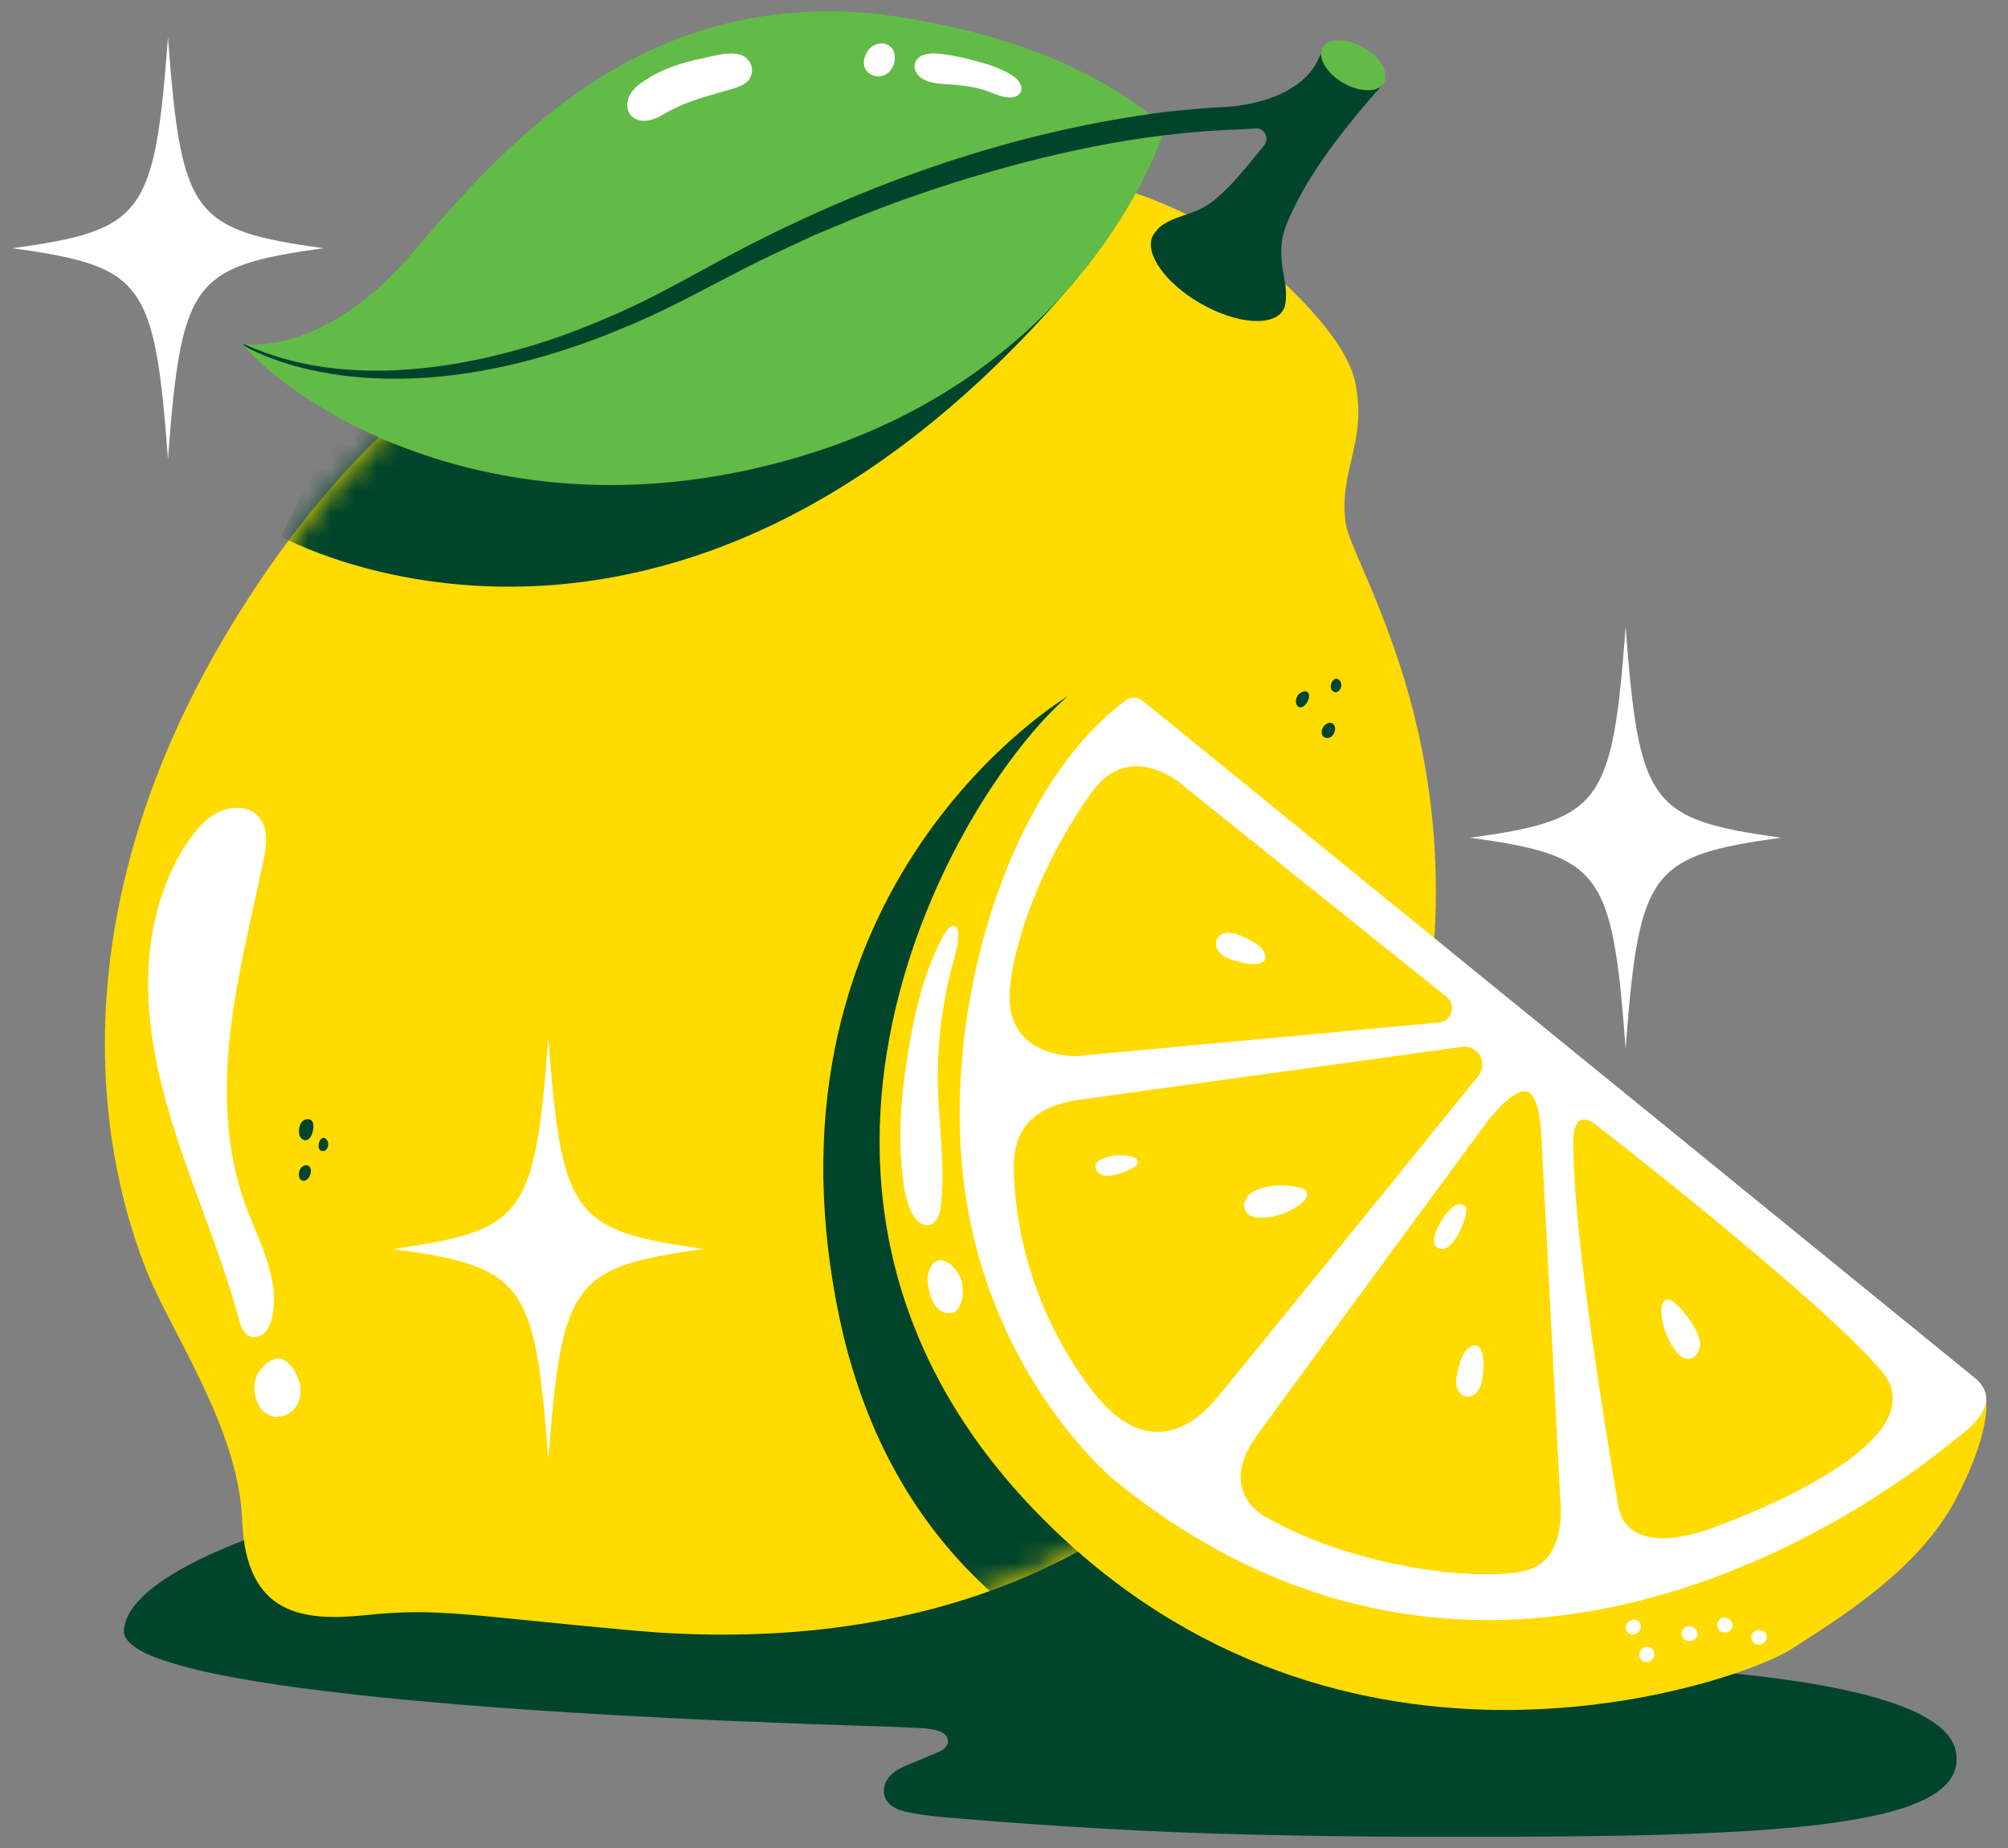
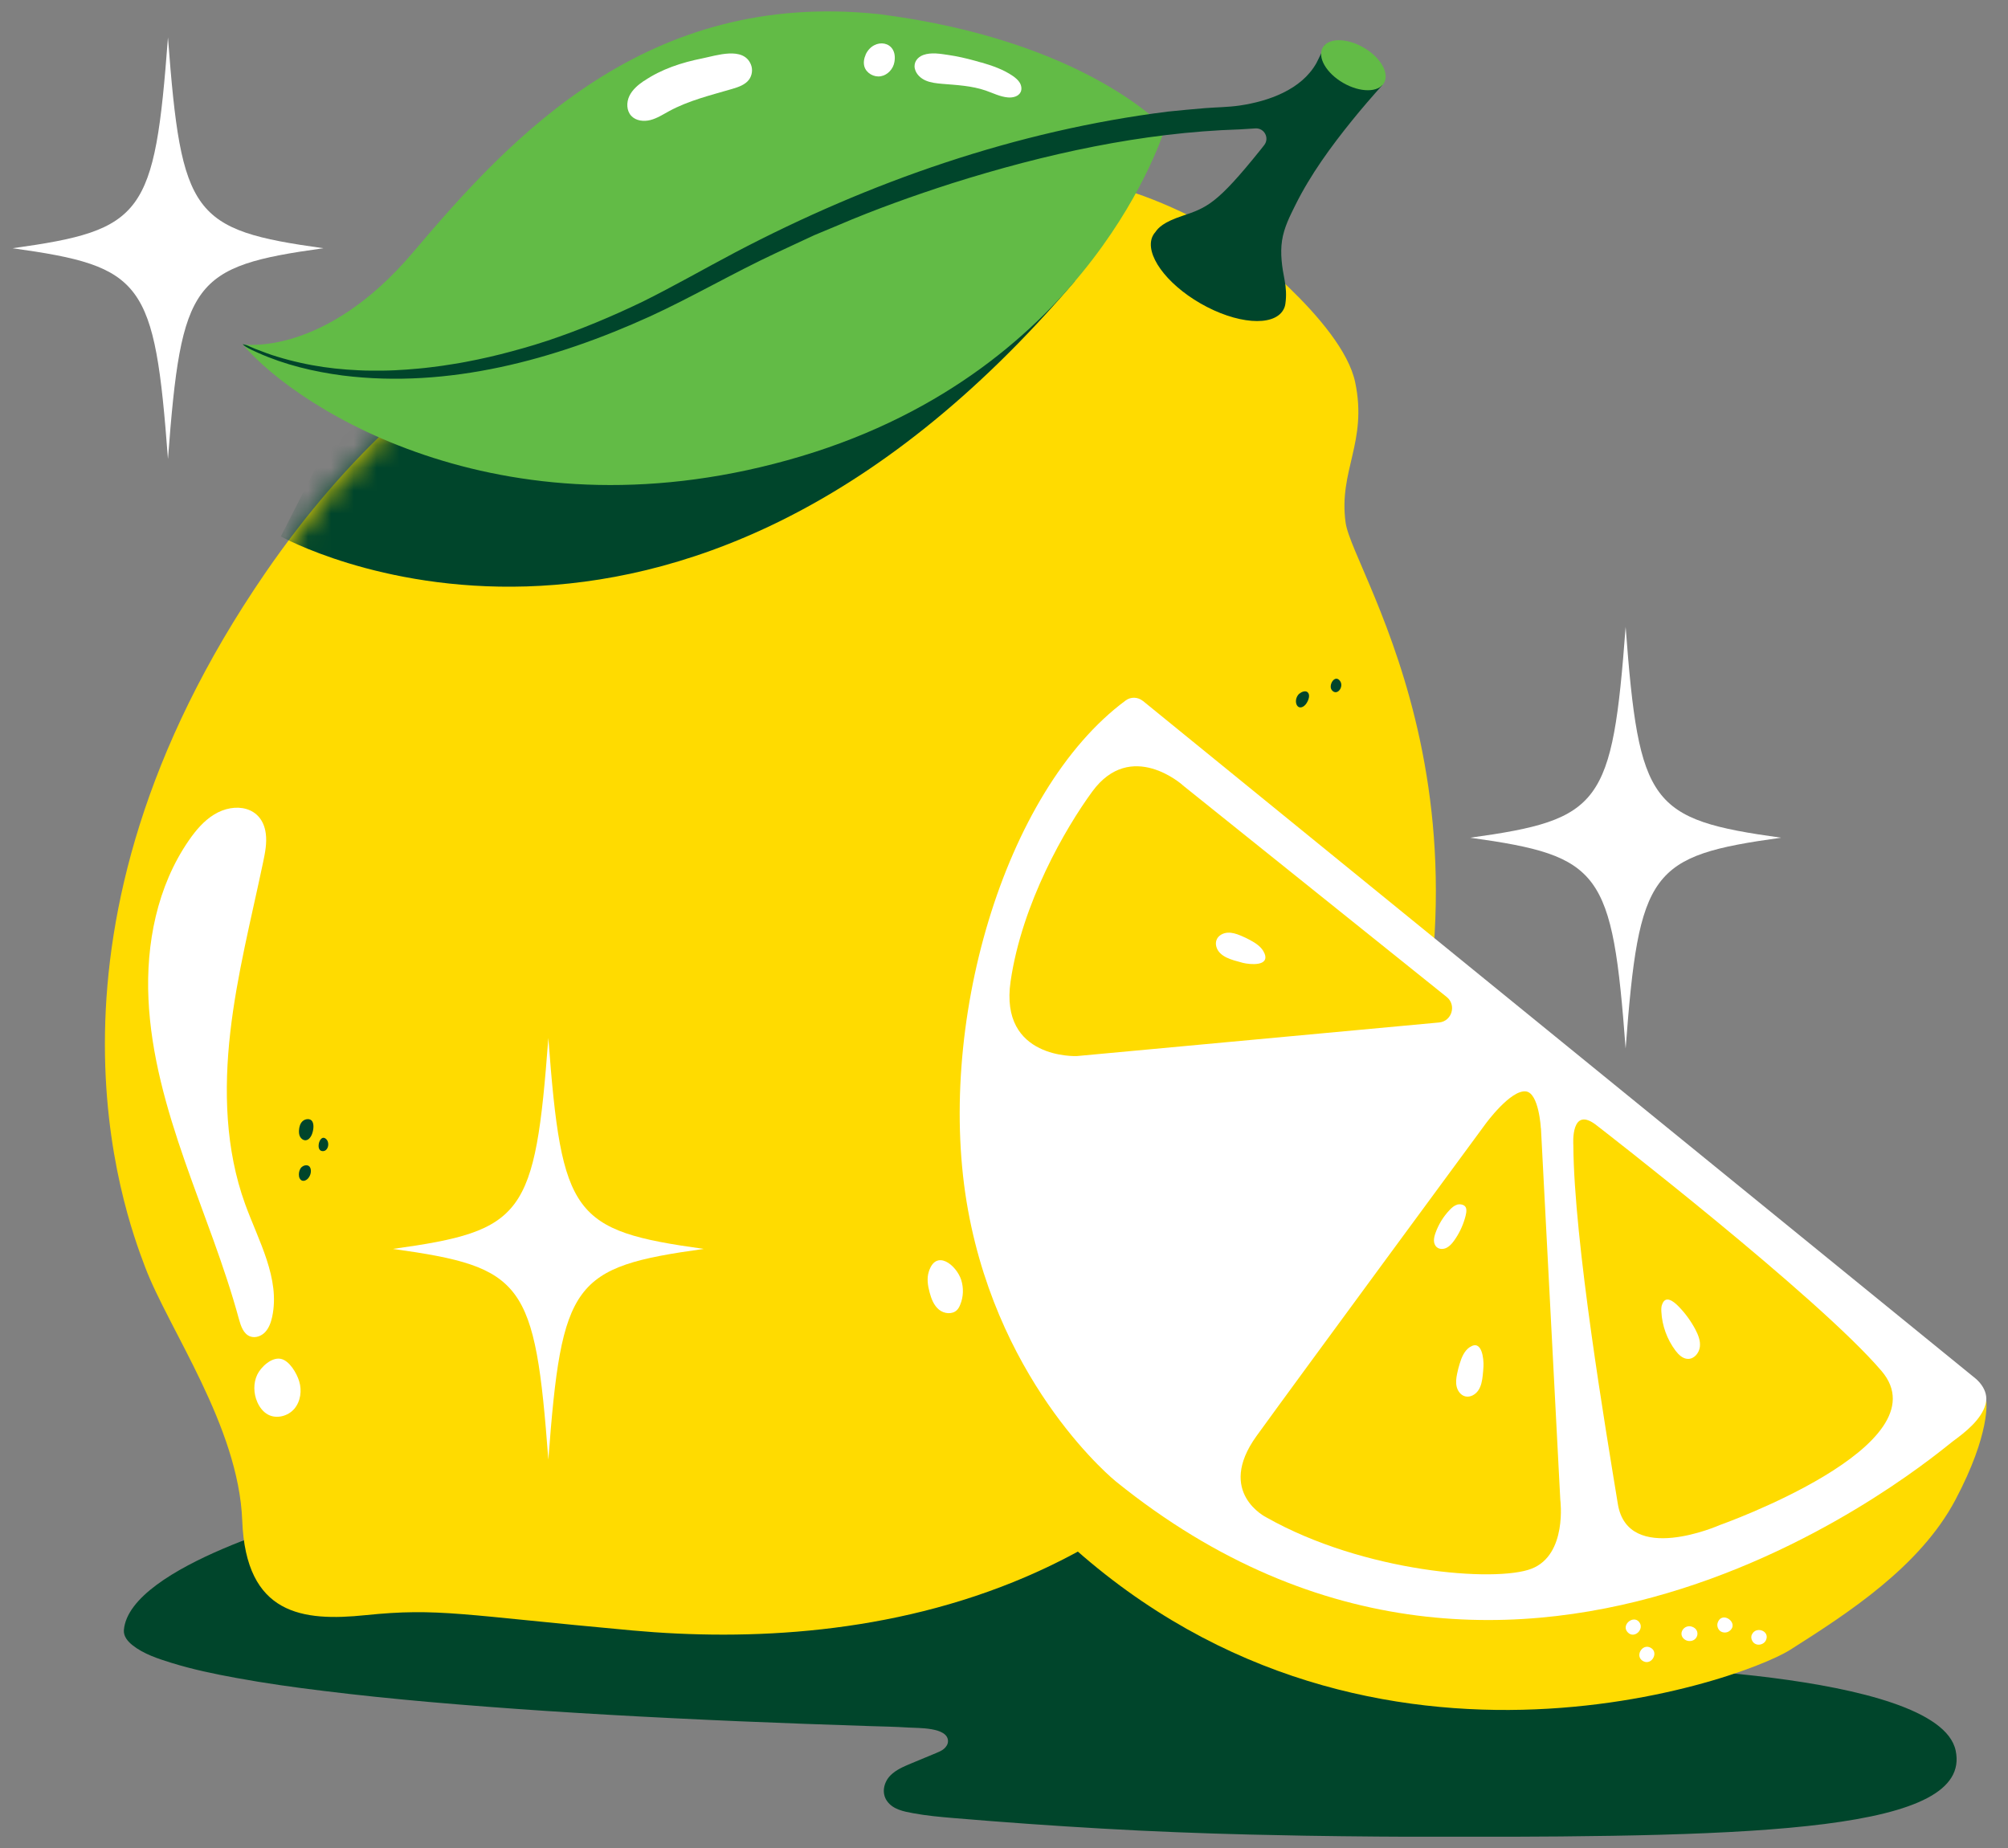
<svg xmlns="http://www.w3.org/2000/svg" fill="none" viewBox="0 0 88 81" height="81" width="88">
  <rect x="0" y="0" width="88" height="81" fill="#808080" stroke="none" />
  <g clip-path="url(#clip0_2033_6576)">
    <path fill="#00452B" d="M13.961 66.435C13.961 66.435 5.665 68.606 5.429 71.442C5.407 71.722 5.606 71.948 5.811 72.11C6.292 72.492 6.923 72.697 7.501 72.877C8.432 73.166 9.395 73.368 10.355 73.542C11.622 73.775 12.899 73.955 14.179 74.11C15.707 74.3 17.241 74.455 18.776 74.592C20.496 74.744 22.22 74.874 23.947 74.989C25.795 75.11 27.647 75.216 29.495 75.306C31.405 75.402 33.315 75.483 35.225 75.552C36.182 75.586 37.139 75.62 38.095 75.651C38.667 75.669 39.239 75.679 39.81 75.716C40.22 75.744 41.528 75.691 41.546 76.303C41.549 76.437 41.472 76.561 41.369 76.648C41.267 76.735 41.142 76.785 41.018 76.837C40.655 76.99 40.288 77.142 39.925 77.291C39.599 77.428 39.266 77.567 39.018 77.819C38.735 78.111 38.623 78.574 38.869 78.931C39.13 79.307 39.602 79.394 40.021 79.471C40.605 79.58 41.198 79.633 41.789 79.683C43.96 79.866 46.131 80.021 48.308 80.145C50.464 80.27 52.616 80.353 54.772 80.406C55.576 80.425 56.384 80.441 57.188 80.456C59.31 80.49 61.431 80.506 63.553 80.506C77.005 80.506 86.469 80.27 85.705 76.719C84.941 73.169 70.169 73.014 70.169 73.014L48.377 65.277L13.961 66.438L13.961 66.435Z" />
    <path fill="#FFDB00" d="M54.002 10.473C54.002 10.473 58.825 14.048 59.391 16.757C59.941 19.384 58.655 20.62 58.971 22.907C59.288 25.193 67.041 36.051 59.944 53.203C52.846 70.355 37.835 72.38 27.715 71.461C20.208 70.777 19.223 70.461 16.018 70.79C13.269 71.073 10.775 70.79 10.616 66.649C10.458 62.509 7.395 58.269 6.358 55.53C5.432 53.085 0.838 40.798 11.641 25.09C18.745 14.762 28.361 10.107 38.257 10.619C38.257 10.619 42.121 10.973 44.053 8.765C45.398 7.23 49.007 7.528 54.002 10.473Z" />
    <mask height="65" width="59" y="7" x="4" maskUnits="userSpaceOnUse" style="mask-type:luminance" id="mask0_2033_6576">
      <path fill="white" d="M54.002 10.473C54.002 10.473 58.825 14.048 59.391 16.757C59.941 19.384 58.655 20.62 58.971 22.907C59.288 25.193 67.041 36.051 59.944 53.203C52.846 70.355 37.835 72.38 27.715 71.461C20.208 70.777 19.223 70.461 16.018 70.79C13.269 71.073 10.775 70.79 10.616 66.649C10.458 62.509 7.395 58.269 6.358 55.53C5.432 53.085 0.838 40.798 11.641 25.09C18.745 14.762 28.361 10.107 38.257 10.619C38.257 10.619 42.121 10.973 44.053 8.765C45.398 7.23 49.007 7.528 54.002 10.473Z" />
    </mask>
    <g mask="url(#mask0_2033_6576)">
      <path fill="#00452B" d="M12.309 23.509C12.309 23.509 29.424 33.091 47.116 12.309L15.819 16.607L12.309 23.509Z" />
-       <path fill="#00452B" d="M46.774 30.529C46.774 30.529 32.992 38.729 36.72 57.427C40.59 76.847 61.028 75.992 61.028 75.992L46.774 30.529Z" />
    </g>
    <path fill="#FFDB00" d="M87.05 61.416C87.05 61.416 87.249 62.801 85.693 65.74C84.137 68.678 80.953 70.722 78.459 72.306C76.192 73.744 58.804 79.857 45.59 66.451C31.716 52.371 41.767 34.906 46.777 30.529C46.777 30.529 47.967 28.799 50.647 30.995L87.053 61.416L87.05 61.416Z" />
    <path fill="#62BB46" d="M51.051 5.628C51.051 5.628 47.895 16.176 35.101 20C22.307 23.823 13.079 17.99 10.635 15.092C10.635 15.092 14.197 15.676 18.108 11.051C22.425 5.945 28.358 -0.463 38.53 0.621C47.619 1.782 51.051 5.628 51.051 5.628Z" />
    <path fill="white" d="M9.386 35.698C8.929 35.977 8.575 36.4 8.271 36.841C6.889 38.844 6.392 41.363 6.507 43.798C6.619 46.23 7.302 48.6 8.103 50.902C8.905 53.2 9.833 55.462 10.47 57.81C10.554 58.114 10.666 58.462 10.964 58.574C11.194 58.658 11.461 58.558 11.626 58.378C11.79 58.198 11.874 57.959 11.927 57.72C12.29 56.033 11.327 54.387 10.74 52.765C9.877 50.38 9.805 47.774 10.091 45.252C10.377 42.733 11.011 40.267 11.532 37.785C11.619 37.372 11.703 36.946 11.647 36.527C11.489 35.337 10.293 35.142 9.386 35.698Z" />
    <path fill="white" d="M11.274 60.248C11.097 60.621 11.11 61.068 11.274 61.447C11.371 61.671 11.526 61.879 11.74 61.997C12.116 62.202 12.622 62.071 12.899 61.745C13.175 61.419 13.237 60.944 13.11 60.534C13.008 60.195 12.685 59.627 12.299 59.555C11.893 59.478 11.433 59.919 11.274 60.248Z" />
    <path fill="white" d="M28.218 3.546C27.964 3.72 27.715 3.928 27.581 4.208C27.448 4.488 27.454 4.851 27.665 5.078C27.87 5.298 28.212 5.336 28.504 5.261C28.796 5.186 29.051 5.019 29.315 4.876C30.178 4.404 31.147 4.174 32.088 3.897C32.362 3.817 32.654 3.717 32.825 3.491C32.964 3.301 32.998 3.037 32.905 2.82C32.573 2.024 31.387 2.438 30.778 2.559C29.877 2.739 28.985 3.028 28.221 3.55L28.218 3.546Z" />
    <path fill="white" d="M37.94 2.391C37.866 2.556 37.832 2.742 37.881 2.916C37.968 3.211 38.304 3.397 38.605 3.341C38.906 3.286 39.149 3.018 39.198 2.714C39.36 1.782 38.294 1.621 37.937 2.391L37.94 2.391Z" />
    <path fill="white" d="M43.009 2.742C42.913 2.714 42.82 2.686 42.724 2.661C42.342 2.556 41.956 2.466 41.565 2.41C41.211 2.357 40.81 2.285 40.462 2.41C40.208 2.503 40.028 2.733 40.093 3.012C40.149 3.251 40.347 3.435 40.571 3.531C40.795 3.627 41.043 3.652 41.285 3.674C41.932 3.727 42.587 3.758 43.199 3.969C43.522 4.081 43.833 4.242 44.171 4.27C44.385 4.289 44.637 4.23 44.73 4.034C44.789 3.907 44.764 3.752 44.693 3.63C44.621 3.509 44.51 3.416 44.395 3.335C43.978 3.046 43.491 2.879 43.003 2.736L43.009 2.742Z" />
    <path fill="#00452B" d="M60.587 3.73L58.071 1.962C58.071 1.962 57.946 2.264 57.692 2.764C57.033 3.935 55.589 4.438 54.337 4.624C53.831 4.699 53.325 4.699 52.818 4.739C52.272 4.783 51.728 4.836 51.184 4.891C44.541 5.724 38.123 7.96 32.219 11.063C30.917 11.75 29.489 12.566 28.181 13.213C26.82 13.871 25.413 14.458 23.982 14.937C23.957 14.946 23.929 14.952 23.904 14.961C23.745 15.014 23.584 15.064 23.425 15.114C23.267 15.163 23.102 15.21 22.941 15.256C22.779 15.303 22.612 15.35 22.447 15.393C22.282 15.437 22.115 15.48 21.947 15.524C21.779 15.567 21.612 15.604 21.444 15.645C21.276 15.685 21.105 15.719 20.934 15.757C20.764 15.794 20.593 15.825 20.422 15.859C20.251 15.893 20.077 15.921 19.906 15.949C19.735 15.977 19.562 16.005 19.388 16.03C19.214 16.055 19.04 16.076 18.866 16.098C18.692 16.12 18.518 16.139 18.341 16.154C18.167 16.17 17.99 16.185 17.816 16.198C17.642 16.21 17.465 16.219 17.291 16.229C17.117 16.238 16.94 16.241 16.766 16.244C16.592 16.247 16.418 16.244 16.241 16.244C16.064 16.244 15.893 16.238 15.719 16.229C15.545 16.219 15.371 16.21 15.201 16.198C15.027 16.185 14.856 16.17 14.685 16.151C14.514 16.132 14.343 16.111 14.172 16.086C14.002 16.061 13.834 16.033 13.663 16.002C13.492 15.971 13.328 15.937 13.16 15.899C12.992 15.862 12.828 15.822 12.66 15.778C12.492 15.735 12.331 15.688 12.166 15.638C12.001 15.589 11.84 15.536 11.681 15.477C11.523 15.418 11.361 15.359 11.203 15.297C11.126 15.266 11.045 15.232 10.967 15.197C10.914 15.176 10.864 15.145 10.809 15.129C10.75 15.114 10.691 15.098 10.632 15.082C10.675 15.129 10.728 15.172 10.784 15.204C10.951 15.303 11.132 15.387 11.309 15.464C12.483 15.989 13.747 16.291 15.017 16.458C19.645 17.039 24.308 15.769 28.498 13.862C30.287 13.042 32.181 11.942 33.964 11.11C34.222 10.992 35.449 10.414 35.685 10.308C35.909 10.215 36.502 9.967 36.735 9.87C38.316 9.19 40.08 8.56 41.717 8.035C45.789 6.749 50.054 5.805 54.328 5.671C54.558 5.656 54.788 5.643 55.017 5.628C55.409 5.603 55.645 6.05 55.403 6.361C55.35 6.429 55.297 6.494 55.244 6.562C53.325 8.954 52.893 9.1 51.8 9.467C50.995 9.737 50.762 9.979 50.629 10.178C50.594 10.215 50.566 10.256 50.541 10.299C50.529 10.324 50.517 10.346 50.504 10.37C50.169 11.132 51.082 12.417 52.607 13.296C54.179 14.203 55.806 14.334 56.238 13.585C56.291 13.495 56.322 13.399 56.334 13.293C56.381 12.958 56.362 12.607 56.297 12.275C56.185 11.709 56.098 11.119 56.185 10.544C56.272 9.97 56.527 9.476 56.772 8.982C57.434 7.65 58.325 6.429 59.26 5.273C59.689 4.742 60.136 4.227 60.593 3.717L60.587 3.73Z" />
    <path fill="white" d="M50.085 30.718L86.559 60.403C86.559 60.403 87.196 60.882 87.019 61.54C86.839 62.208 86.153 62.755 85.575 63.177C84.997 63.596 66.768 79.363 48.905 64.932C48.905 64.932 43.854 60.872 42.425 53.045C40.969 45.059 43.966 34.666 49.333 30.7C49.557 30.532 49.867 30.544 50.085 30.721L50.085 30.718Z" />
-     <path fill="white" d="M39.906 45.488C39.537 47.504 39.322 49.569 39.562 51.604C39.624 52.119 39.714 52.635 39.934 53.107C40.084 53.433 40.388 53.769 40.736 53.685C41.068 53.604 41.189 53.2 41.23 52.858C41.416 51.306 41.199 49.706 41.121 48.153C41.043 46.587 41.155 45.013 41.462 43.475C41.55 43.028 41.655 42.587 41.776 42.149C41.885 41.754 42.006 41.357 42 40.947C42 40.832 41.981 40.708 41.901 40.627C41.531 40.26 40.897 41.959 40.801 42.192C40.369 43.248 40.111 44.37 39.906 45.488Z" />
    <path fill="white" d="M40.702 55.744C40.611 56.033 40.661 56.35 40.739 56.642C40.813 56.921 40.922 57.21 41.146 57.396C41.369 57.583 41.733 57.623 41.938 57.418C42.003 57.353 42.047 57.269 42.081 57.182C42.224 56.84 42.236 56.446 42.124 56.095C41.913 55.446 41.018 54.719 40.702 55.744Z" />
    <path fill="#FFDB00" d="M70.017 49.358C70.017 49.358 79.67 56.822 82.456 60.086C85.243 63.351 75.359 66.845 75.359 66.845C75.359 66.845 71.346 68.622 70.902 65.92C70.377 62.702 68.976 54.405 68.951 50.187C68.951 50.187 68.815 48.373 70.017 49.358Z" />
    <path fill="#FFDB00" d="M67.532 49.454L68.38 65.739C68.38 65.739 68.696 68.143 67.118 68.755C65.541 69.367 59.76 68.914 55.502 66.507C55.502 66.507 53.275 65.422 55.067 62.938C56.862 60.453 65.106 49.255 65.106 49.255C65.106 49.255 66.208 47.743 66.879 47.836C67.445 47.914 67.528 49.451 67.528 49.451L67.532 49.454Z" />
    <path fill="#FFDB00" d="M51.827 34.412L63.401 43.696C63.842 44.05 63.627 44.764 63.065 44.814L47.193 46.286C47.193 46.286 43.789 46.444 44.289 43.012C44.789 39.583 46.69 36.303 47.867 34.694C49.563 32.377 51.827 34.408 51.827 34.408L51.827 34.412Z" />
-     <path fill="#FFDB00" d="M47.463 48.175L64.075 45.882C64.776 45.786 65.236 46.597 64.792 47.15C61.559 51.147 53.138 61.549 53.123 61.503C53.104 61.444 50.737 64.718 47.839 60.913C44.941 57.108 44.441 53.092 44.429 51.135C44.41 48.69 46.41 48.324 47.463 48.178L47.463 48.175Z" />
    <path fill="#00452B" d="M56.949 30.395C56.834 30.495 56.775 30.656 56.8 30.805C56.813 30.88 56.85 30.955 56.918 30.989C57.024 31.038 57.148 30.964 57.223 30.871C57.313 30.756 57.422 30.526 57.341 30.383C57.26 30.24 57.058 30.305 56.953 30.399L56.949 30.395Z" />
-     <path fill="#00452B" d="M57.94 31.967C57.906 32.063 57.909 32.181 57.974 32.262C58.049 32.352 58.195 32.371 58.3 32.315C58.484 32.222 58.602 31.886 58.425 31.731C58.248 31.576 58.002 31.787 57.94 31.967Z" />
    <path fill="#00452B" d="M58.369 30.25C58.596 30.523 58.909 30.104 58.729 29.849C58.502 29.529 58.195 30.041 58.369 30.25Z" />
    <path fill="#00452B" d="M13.259 49.141C13.154 49.24 13.113 49.389 13.104 49.535C13.098 49.635 13.104 49.74 13.154 49.827C13.203 49.914 13.297 49.982 13.396 49.976C13.514 49.967 13.604 49.861 13.654 49.753C13.725 49.594 13.781 49.315 13.688 49.153C13.601 49.001 13.371 49.035 13.259 49.141Z" />
    <path fill="#00452B" d="M13.965 50.178C13.958 50.256 13.965 50.34 14.017 50.399C14.083 50.47 14.204 50.467 14.278 50.408C14.418 50.299 14.424 50.026 14.284 49.914C14.098 49.762 13.974 50.023 13.965 50.178Z" />
    <path fill="#00452B" d="M13.219 51.153C13.135 51.234 13.101 51.352 13.098 51.467C13.098 51.526 13.104 51.585 13.129 51.638C13.154 51.691 13.2 51.737 13.256 51.75C13.331 51.768 13.412 51.731 13.471 51.678C13.598 51.563 13.663 51.352 13.601 51.191C13.539 51.029 13.334 51.048 13.222 51.153L13.219 51.153Z" />
    <path fill="white" d="M71.334 71.542C71.626 71.852 72.088 71.396 71.831 71.085C71.573 70.775 71.032 71.222 71.334 71.542Z" />
    <path fill="white" d="M72.023 72.812C72.39 72.995 72.703 72.424 72.346 72.222C71.964 72.004 71.622 72.613 72.023 72.812Z" />
    <path fill="white" d="M73.831 71.855C73.883 71.896 73.949 71.917 74.017 71.924C74.418 71.951 74.542 71.436 74.16 71.299C73.806 71.169 73.501 71.616 73.831 71.858L73.831 71.855Z" />
    <path fill="white" d="M75.278 71.119C75.232 71.253 75.284 71.411 75.396 71.492C75.511 71.573 75.679 71.57 75.791 71.486C76.244 71.15 75.474 70.566 75.278 71.119Z" />
    <path fill="white" d="M76.775 71.638C76.713 71.775 76.772 71.952 76.9 72.035C77.058 72.138 77.297 72.073 77.384 71.905C77.595 71.486 76.956 71.25 76.778 71.638L76.775 71.638Z" />
    <path fill="#62BB46" d="M60.654 3.634C60.901 3.206 60.501 2.512 59.759 2.084C59.018 1.656 58.217 1.656 57.97 2.084C57.723 2.512 58.123 3.206 58.865 3.634C59.606 4.062 60.407 4.062 60.654 3.634Z" />
    <path fill="white" d="M72.834 57.188C72.803 57.285 72.803 57.39 72.809 57.493C72.84 58.105 73.061 58.707 73.427 59.195C73.564 59.375 73.747 59.555 73.974 59.558C74.244 59.565 74.462 59.304 74.496 59.033C74.53 58.763 74.421 58.502 74.297 58.263C74.101 57.897 73.856 57.558 73.567 57.263C73.356 57.046 72.983 56.738 72.837 57.188L72.834 57.188Z" />
    <path fill="white" d="M49.765 50.768C49.709 50.731 49.641 50.709 49.576 50.694C49.175 50.597 48.746 50.622 48.361 50.765C48.218 50.818 48.069 50.902 48.023 51.048C47.967 51.222 48.094 51.411 48.259 51.483C48.423 51.554 48.616 51.539 48.793 51.501C49.066 51.446 49.33 51.352 49.579 51.225C49.759 51.132 50.029 50.949 49.765 50.768Z" />
    <path fill="white" d="M64.42 59.037C64.174 59.198 64.053 59.493 63.969 59.773C63.926 59.916 63.885 60.062 63.857 60.211C63.817 60.403 63.792 60.602 63.842 60.792C63.892 60.981 64.028 61.158 64.218 61.202C64.435 61.254 64.665 61.121 64.789 60.934C64.913 60.748 64.954 60.518 64.979 60.295C64.994 60.158 65.007 60.018 65.013 59.882C65.028 59.568 64.948 58.692 64.42 59.04L64.42 59.037Z" />
    <path fill="white" d="M55.412 41.779C55.3 41.506 55.033 41.335 54.772 41.195C54.639 41.124 54.502 41.059 54.365 41.003C54.185 40.928 53.992 40.866 53.8 40.879C53.607 40.891 53.405 40.993 53.325 41.17C53.231 41.376 53.318 41.627 53.48 41.782C53.641 41.938 53.859 42.022 54.073 42.09C54.207 42.13 54.34 42.168 54.474 42.202C54.778 42.276 55.654 42.363 55.415 41.779L55.412 41.779Z" />
    <path fill="white" d="M63.848 52.803C63.724 52.843 63.621 52.933 63.531 53.03C63.255 53.319 63.044 53.663 62.91 54.039C62.873 54.145 62.842 54.257 62.842 54.368C62.842 54.48 62.885 54.598 62.972 54.666C63.087 54.763 63.264 54.757 63.398 54.688C63.531 54.62 63.634 54.502 63.721 54.381C63.935 54.086 64.097 53.75 64.199 53.399C64.236 53.269 64.305 53.036 64.23 52.905C64.159 52.784 63.969 52.763 63.848 52.8L63.848 52.803Z" />
    <path fill="white" d="M55.375 52.054C55.12 52.12 54.859 52.222 54.688 52.424C54.517 52.626 54.468 52.946 54.632 53.151C54.782 53.337 55.049 53.374 55.288 53.371C55.897 53.359 56.499 53.148 56.987 52.781C57.117 52.685 57.245 52.56 57.273 52.402C57.338 52.036 56.819 52.017 56.58 51.986C56.179 51.933 55.766 51.955 55.372 52.054L55.375 52.054Z" />
    <path fill="white" d="M78.055 36.716C72.306 37.511 71.831 38.158 71.243 45.957C70.656 38.161 70.181 37.515 64.432 36.716C70.181 35.921 70.656 35.275 71.243 27.476C71.831 35.272 72.306 35.918 78.055 36.716Z" />
    <path fill="white" d="M14.173 10.88C8.423 11.675 7.948 12.321 7.361 20.12C6.774 12.324 6.299 11.678 0.549 10.88C6.299 10.085 6.774 9.439 7.361 1.639C7.948 9.436 8.423 10.082 14.173 10.88Z" />
    <path fill="white" d="M30.843 54.738C25.094 55.533 24.618 56.179 24.031 63.978C23.444 56.182 22.969 55.536 17.22 54.738C22.969 53.943 23.444 53.296 24.031 45.497C24.618 53.293 25.094 53.939 30.843 54.738Z" />
  </g>
  <defs>
    <clipPath id="clip0_2033_6576">
      <rect transform="translate(0.549 0.5)" fill="white" height="80" width="86.507" />
    </clipPath>
  </defs>
</svg>